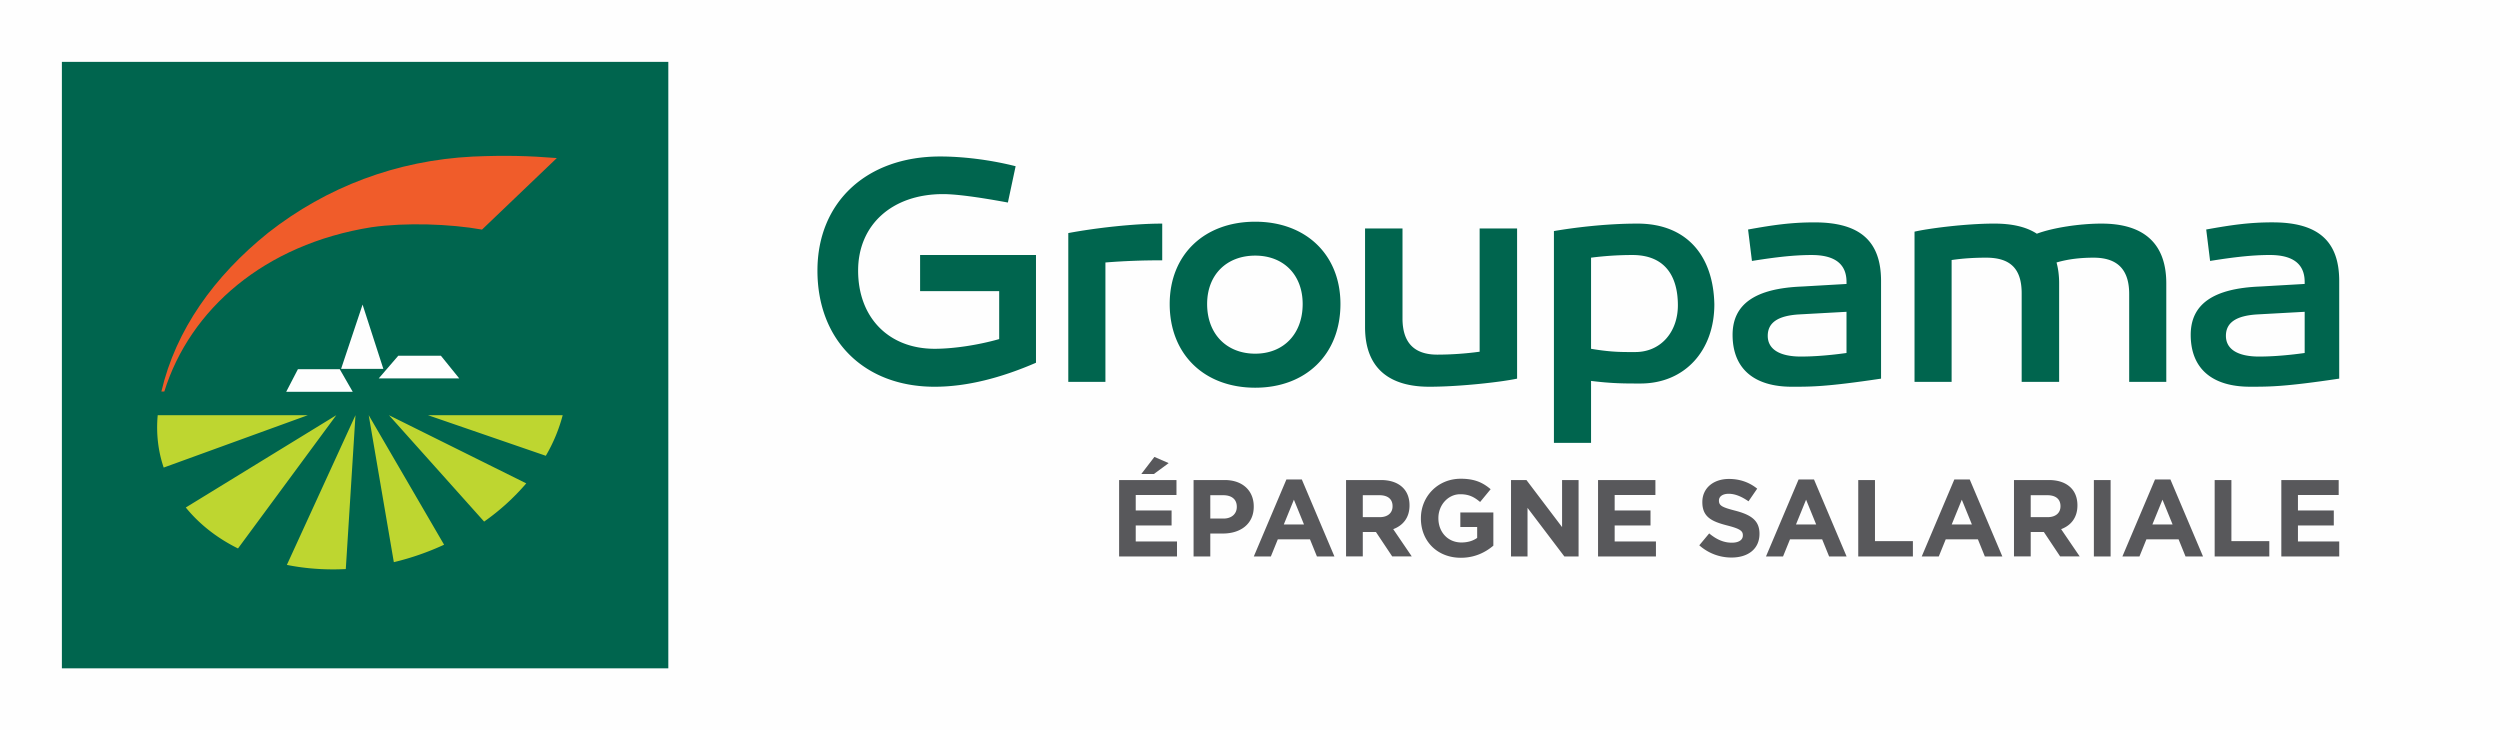
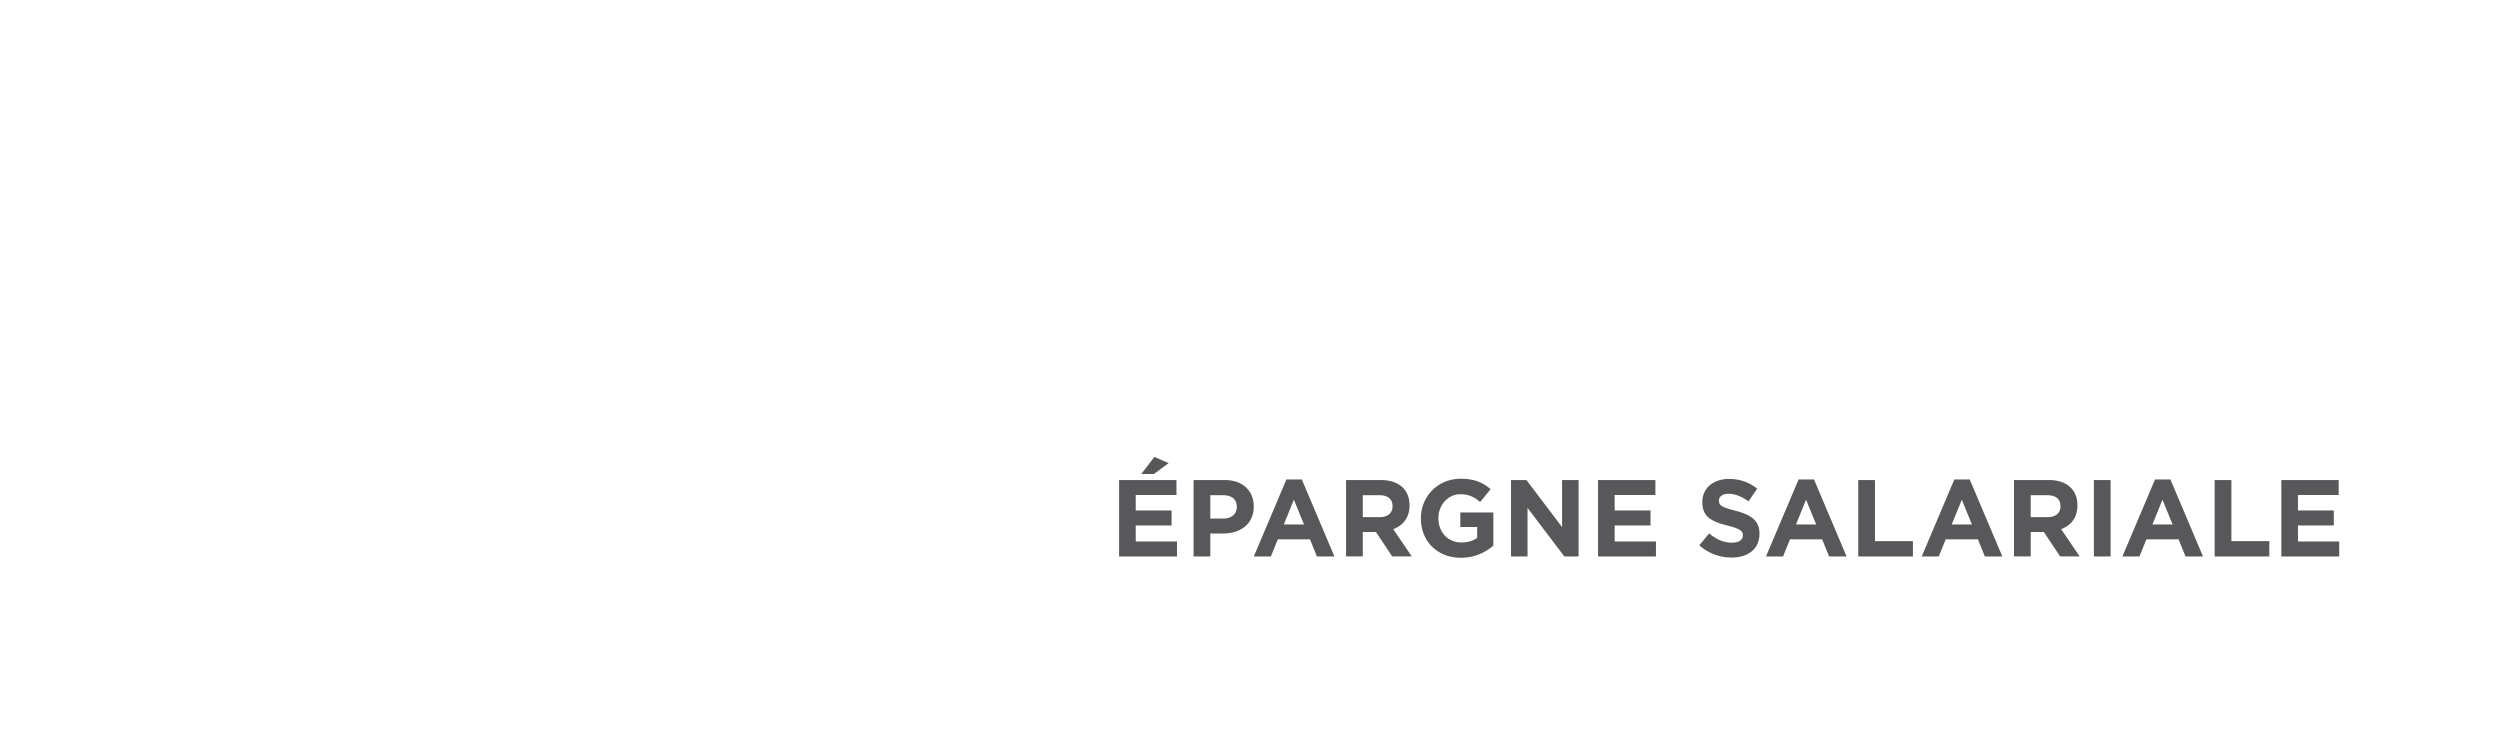
<svg xmlns="http://www.w3.org/2000/svg" width="202" height="59">
  <g fill="none" fill-rule="evenodd">
-     <path fill="#FEFEFE" d="M0 59h202V0H0z" />
-     <path fill="#00654E" d="M5 54h49V5H5zM83.708 20.605h-9.364v2.917h6.39v3.876c-1.644.47-3.652.784-5.217.784-3.703 0-6.181-2.514-6.181-6.32 0-3.69 2.739-6.178 6.86-6.178 1.042 0 2.816.234 5.241.681l.625-2.934c-2.163-.55-4.38-.787-6.101-.787-5.947 0-9.912 3.695-9.912 9.218 0 5.64 3.782 9.387 9.468 9.387 2.583 0 5.347-.707 8.19-1.939v-8.705zm10.2-2.538c-2.347 0-5.452.363-7.59.765v12.025h3v-9.649a55.562 55.562 0 014.59-.173v-2.968zm7.515-.153c-4.12 0-6.912 2.666-6.912 6.65 0 4.066 2.791 6.763 6.912 6.763 4.094 0 6.885-2.697 6.885-6.763 0-3.984-2.791-6.65-6.885-6.65zm0 10.663c-2.321 0-3.887-1.6-3.887-4.013 0-2.356 1.566-3.91 3.887-3.91 2.294 0 3.833 1.554 3.833 3.91 0 2.413-1.539 4.013-3.833 4.013zm21.158-10.118h-3.026v9.959a25.913 25.913 0 01-3.416.237c-1.878 0-2.817-.969-2.817-2.934v-7.262h-3.026v7.97c0 3.458 2.112 4.82 5.19 4.82 2.4 0 5.739-.367 7.095-.655V18.459zm9.732-.392c-2.609 0-5.217.338-6.756.603v17.115h3v-5.007c1.67.21 2.687.21 3.99.21 3.574 0 5.972-2.646 5.972-6.396-.077-3.938-2.241-6.525-6.206-6.525zm-.183 10.378c-.992 0-1.878.025-3.573-.263V20.82a26.456 26.456 0 013.34-.215c2.66 0 3.676 1.736 3.676 4.067 0 2.123-1.356 3.773-3.443 3.773zm14.487-10.477c-1.878 0-3.314.205-5.373.577l.313 2.54c1.513-.24 3.182-.48 4.825-.48 1.826 0 2.817.69 2.817 2.176v.163l-3.626.209c-3.782.155-5.58 1.439-5.58 3.904 0 2.698 1.694 4.192 4.798 4.192 1.591 0 2.816 0 7.198-.655v-7.889c0-3.24-1.721-4.737-5.372-4.737zM145.52 28.81c-1.747 0-2.686-.602-2.686-1.676 0-1.074.834-1.626 2.53-1.729l3.834-.211v3.328c-1.697.236-2.922.288-3.678.288zm24.3-10.744c-1.8 0-3.965.338-5.243.818-.887-.579-2.06-.818-3.443-.818-2.4 0-5.477.42-6.44.653v12.137h2.997V21.01c.966-.14 1.879-.19 2.79-.19 1.932 0 2.87.868 2.87 2.88v7.157h3.027v-7.99c0-.629-.08-1.179-.21-1.659.99-.29 2.008-.388 3-.388 1.93 0 2.87.968 2.87 2.934v7.103h2.998v-7.963c0-3.46-2.087-4.827-5.217-4.827zm13.816-.1c-1.878 0-3.313.206-5.374.578l.314 2.54c1.512-.24 3.182-.48 4.826-.48 1.825 0 2.816.69 2.816 2.176v.163l-3.625.209c-3.782.155-5.583 1.439-5.583 3.904 0 2.698 1.697 4.192 4.8 4.192 1.592 0 2.817 0 7.199-.655v-7.889c0-3.24-1.722-4.737-5.373-4.737zm-1.095 10.844c-1.748 0-2.687-.602-2.687-1.676 0-1.074.836-1.626 2.53-1.729l3.834-.211v3.328c-1.696.236-2.92.288-3.677.288z" />
-     <path d="M44.992 12.771c-2.273-.18-4.132-.232-6.79-.12-6.156.308-11.816 2.457-16.523 6.147-4.388 3.526-7.482 7.873-8.639 12.838h.236c2.073-6.647 8.08-11.897 16.744-13.278 2.733-.391 6.358-.27 8.926.193l6.046-5.78z" fill="#F05C2A" />
-     <path fill="#FEFEFE" d="M27.561 29.803l1.735-5.192 1.678 5.192zM30.602 30.574l1.577-1.829h3.448l1.479 1.829zM23.124 31.659l.948-1.83h3.378l1.052 1.83z" />
-     <path d="M29.792 33.548l2.03 11.875a21.637 21.637 0 004.06-1.41l-6.09-10.465zM42.522 39.056l-11.094-5.508 7.69 8.597a18.369 18.369 0 003.404-3.09M34.58 33.548l9.522 3.279a13.089 13.089 0 001.364-3.28H34.58zM27.94 45.98l.782-12.432-5.543 12.096c1.178.237 2.43.363 3.738.363.344 0 .683-.01 1.023-.026M19.23 44.315l7.942-10.767-12.16 7.458c1.087 1.339 2.516 2.466 4.218 3.309M12.743 33.548c-.137 1.49.037 2.913.483 4.232l11.646-4.232h-12.13z" fill="#BED630" />
    <path d="M93.277 36.918l1.15.502-1.194.882h-1.019l1.063-1.384zm-2.853 1.869h4.635v1.209h-3.292v1.252h2.897v1.208h-2.897v1.296h3.335v1.209h-4.678v-6.174zM98.863 41.9c.676 0 1.071-.405 1.071-.935v-.017c0-.609-.421-.935-1.097-.935h-1.045V41.9h1.071zm-2.422-3.113h2.51c1.466 0 2.352.873 2.352 2.134v.018c0 1.429-1.105 2.17-2.484 2.17h-1.027v1.852h-1.351v-6.174zM105.363 42.377l-.816-2.002-.816 2.002h1.632zm-1.422-3.634h1.247l2.633 6.218h-1.413l-.562-1.385h-2.598l-.562 1.385h-1.378l2.633-6.218zM111.483 41.786c.659 0 1.036-.353 1.036-.873v-.018c0-.582-.404-.882-1.062-.882h-1.343v1.773h1.37zm-2.72-2.999h2.808c.782 0 1.387.22 1.79.626.343.344.528.83.528 1.411v.018c0 .996-.536 1.623-1.317 1.914l1.5 2.204h-1.58l-1.316-1.975h-1.062v1.975h-1.352v-6.173zM114.809 41.891v-.017c0-1.755 1.36-3.192 3.221-3.192 1.106 0 1.774.3 2.414.846l-.851 1.032c-.474-.397-.895-.626-1.607-.626-.983 0-1.764.873-1.764 1.922v.018c0 1.129.773 1.958 1.861 1.958.492 0 .93-.124 1.272-.37v-.882h-1.36v-1.173h2.668v2.68c-.631.538-1.5.98-2.624.98-1.914 0-3.23-1.35-3.23-3.176M122.09 38.787h1.246l2.879 3.801v-3.8h1.334v6.172h-1.15l-2.975-3.924v3.924h-1.335zM129.122 38.787h4.635v1.208h-3.292v1.253h2.897v1.208h-2.897v1.296h3.335v1.208h-4.678zM137.303 44.06l.799-.96c.553.458 1.132.75 1.834.75.553 0 .887-.221.887-.583v-.018c0-.343-.211-.52-1.238-.784-1.238-.318-2.036-.662-2.036-1.888v-.017c0-1.12.895-1.861 2.15-1.861.895 0 1.66.282 2.282.785l-.702 1.023c-.544-.38-1.08-.609-1.598-.609-.517 0-.79.239-.79.538v.018c0 .405.264.538 1.326.811 1.246.327 1.949.777 1.949 1.852v.018c0 1.226-.93 1.914-2.256 1.914a3.9 3.9 0 01-2.607-.988M146.747 42.377l-.816-2.002-.816 2.002h1.632zm-1.422-3.634h1.247l2.633 6.218h-1.413l-.562-1.385h-2.598l-.562 1.385h-1.378l2.633-6.218zM150.146 38.787h1.352v4.939h3.064v1.234h-4.416zM159.33 42.377l-.816-2.002-.816 2.002h1.633zm-1.421-3.634h1.246l2.634 6.218h-1.414l-.561-1.385h-2.599l-.562 1.385h-1.377l2.633-6.218zM165.451 41.786c.658 0 1.036-.353 1.036-.873v-.018c0-.582-.404-.882-1.062-.882h-1.343v1.773h1.369zm-2.721-2.999h2.809c.781 0 1.387.22 1.79.626.343.344.527.83.527 1.411v.018c0 .996-.535 1.623-1.317 1.914l1.501 2.204h-1.58l-1.316-1.975h-1.062v1.975h-1.352v-6.173zM169.185 44.96h1.352v-6.173h-1.352zM175.546 42.377l-.817-2.002-.816 2.002h1.633zm-1.422-3.634h1.246l2.634 6.218h-1.414l-.561-1.385h-2.599l-.562 1.385h-1.378l2.634-6.218zM178.945 38.787h1.352v4.939h3.063v1.234h-4.415zM184.331 38.787h4.635v1.208h-3.292v1.253h2.897v1.208h-2.897v1.296h3.336v1.208h-4.679z" fill="#58585B" />
  </g>
</svg>